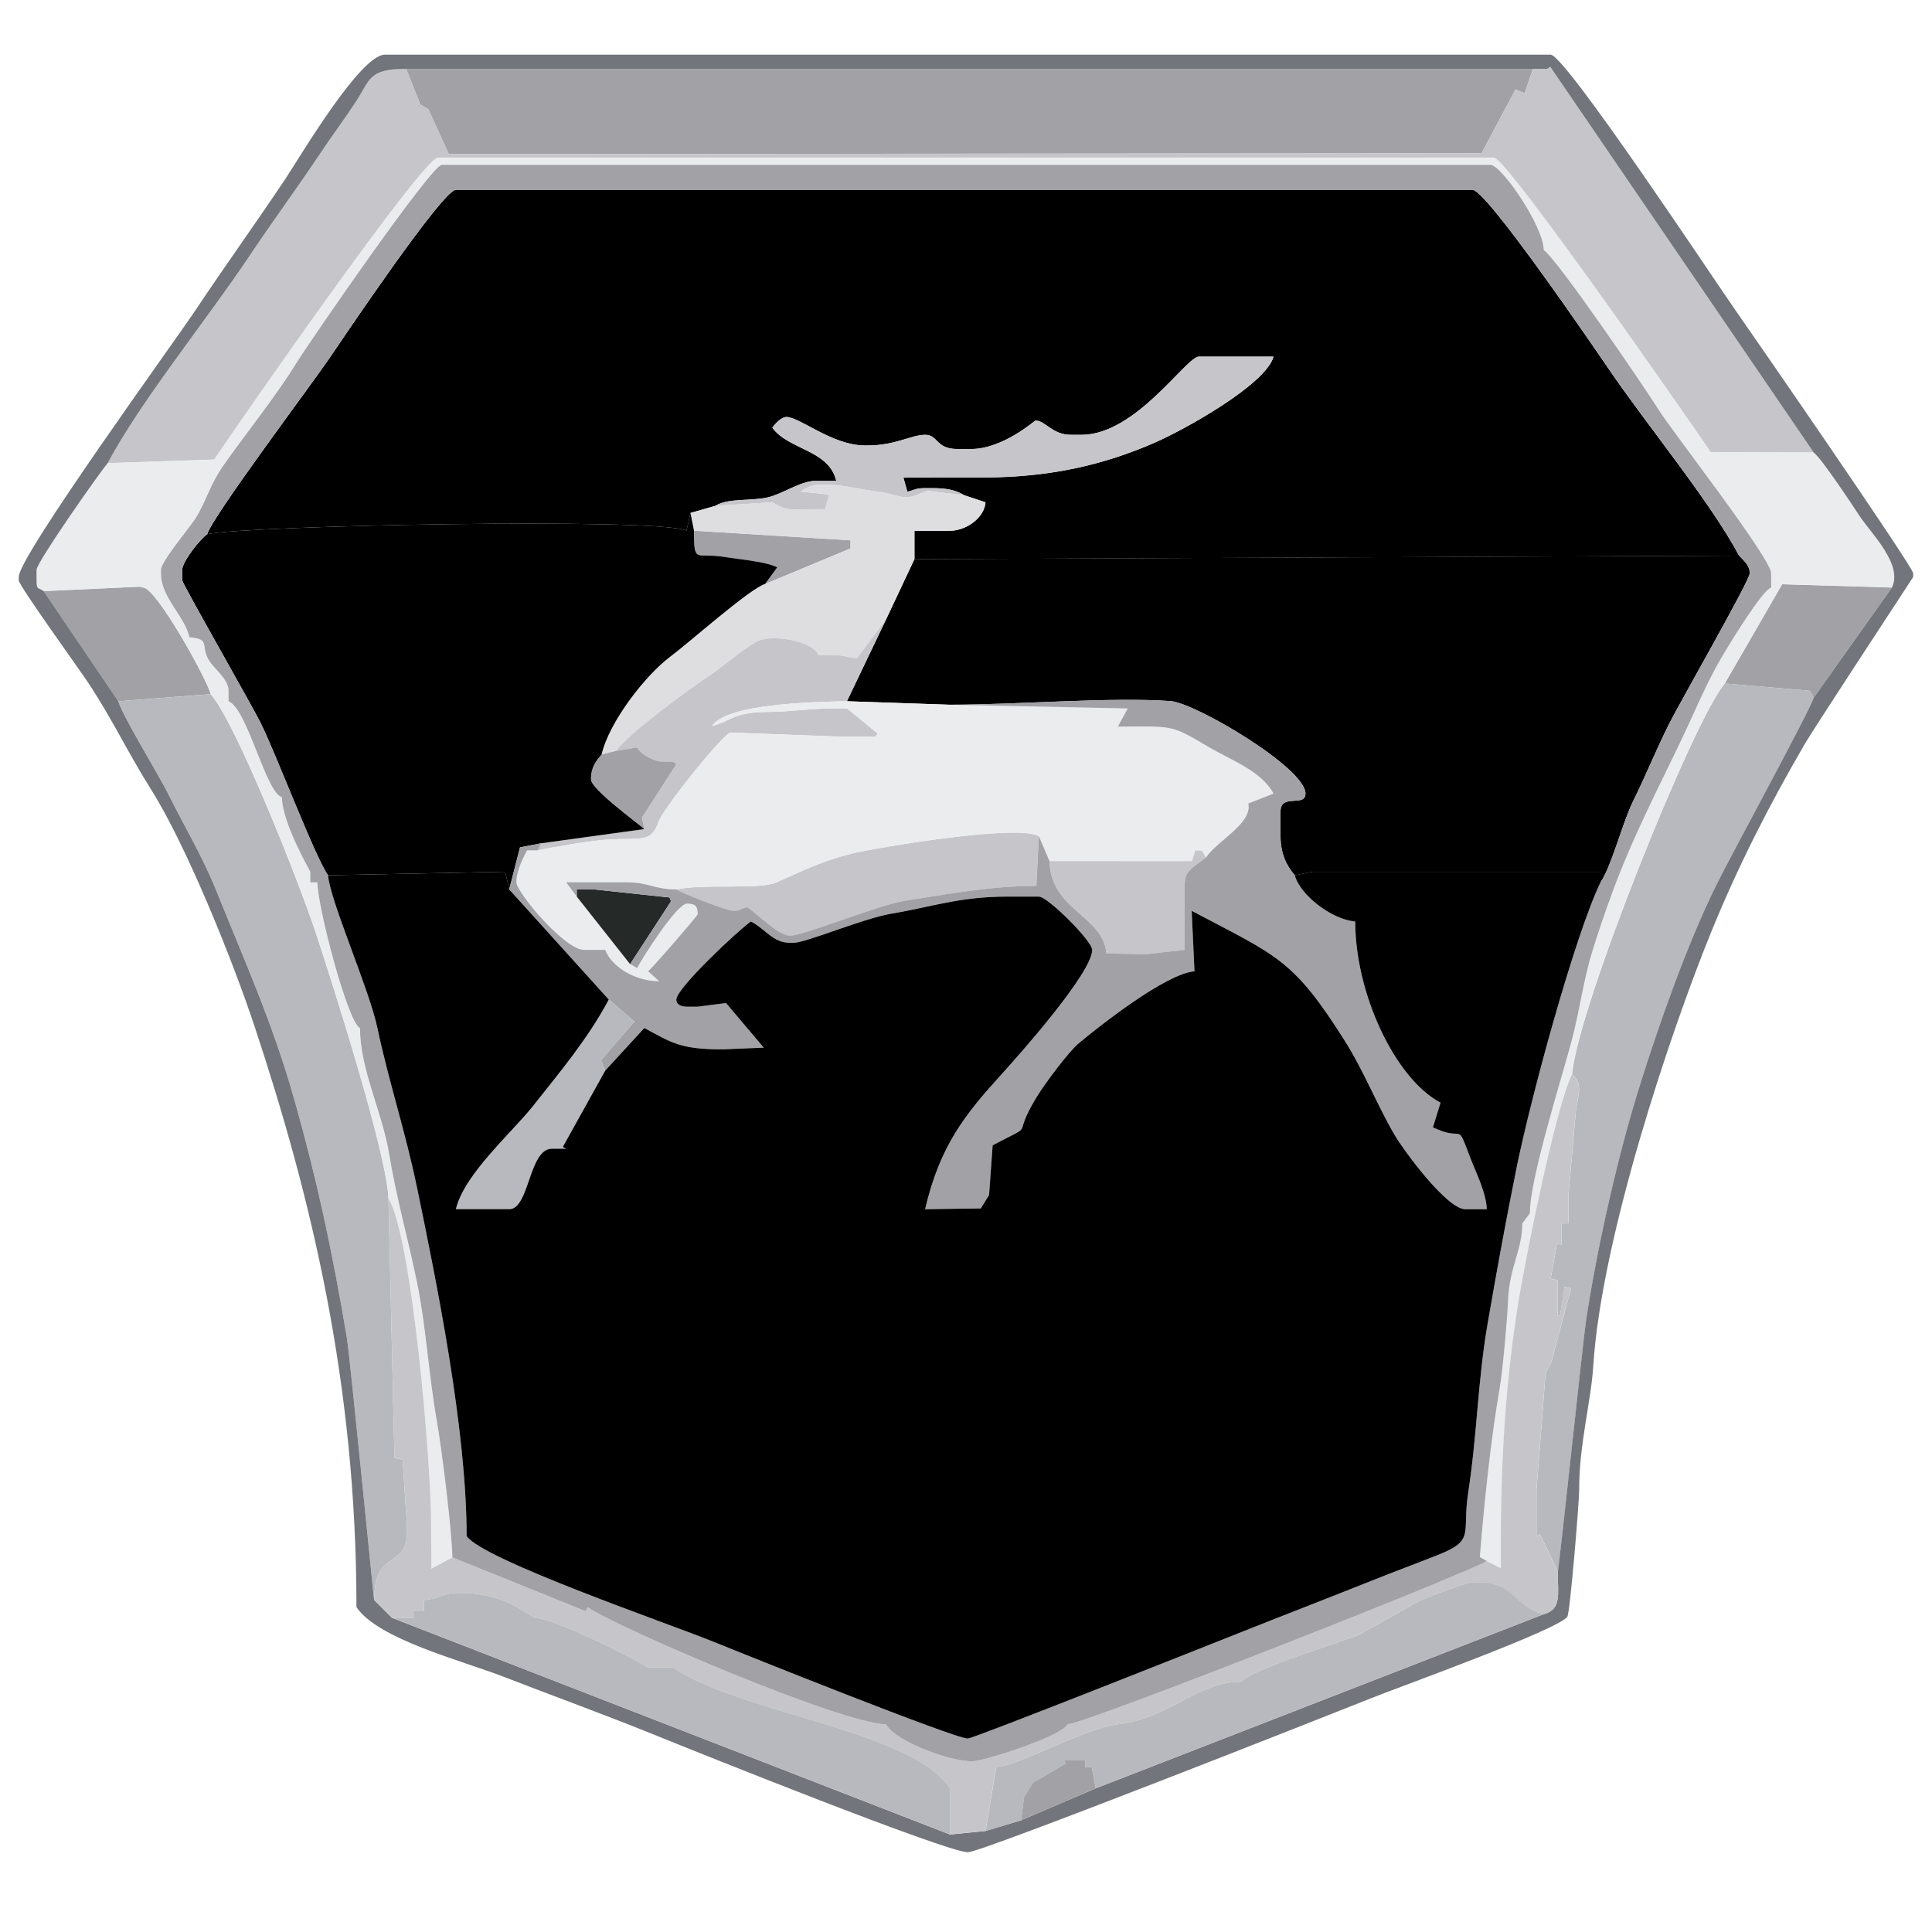
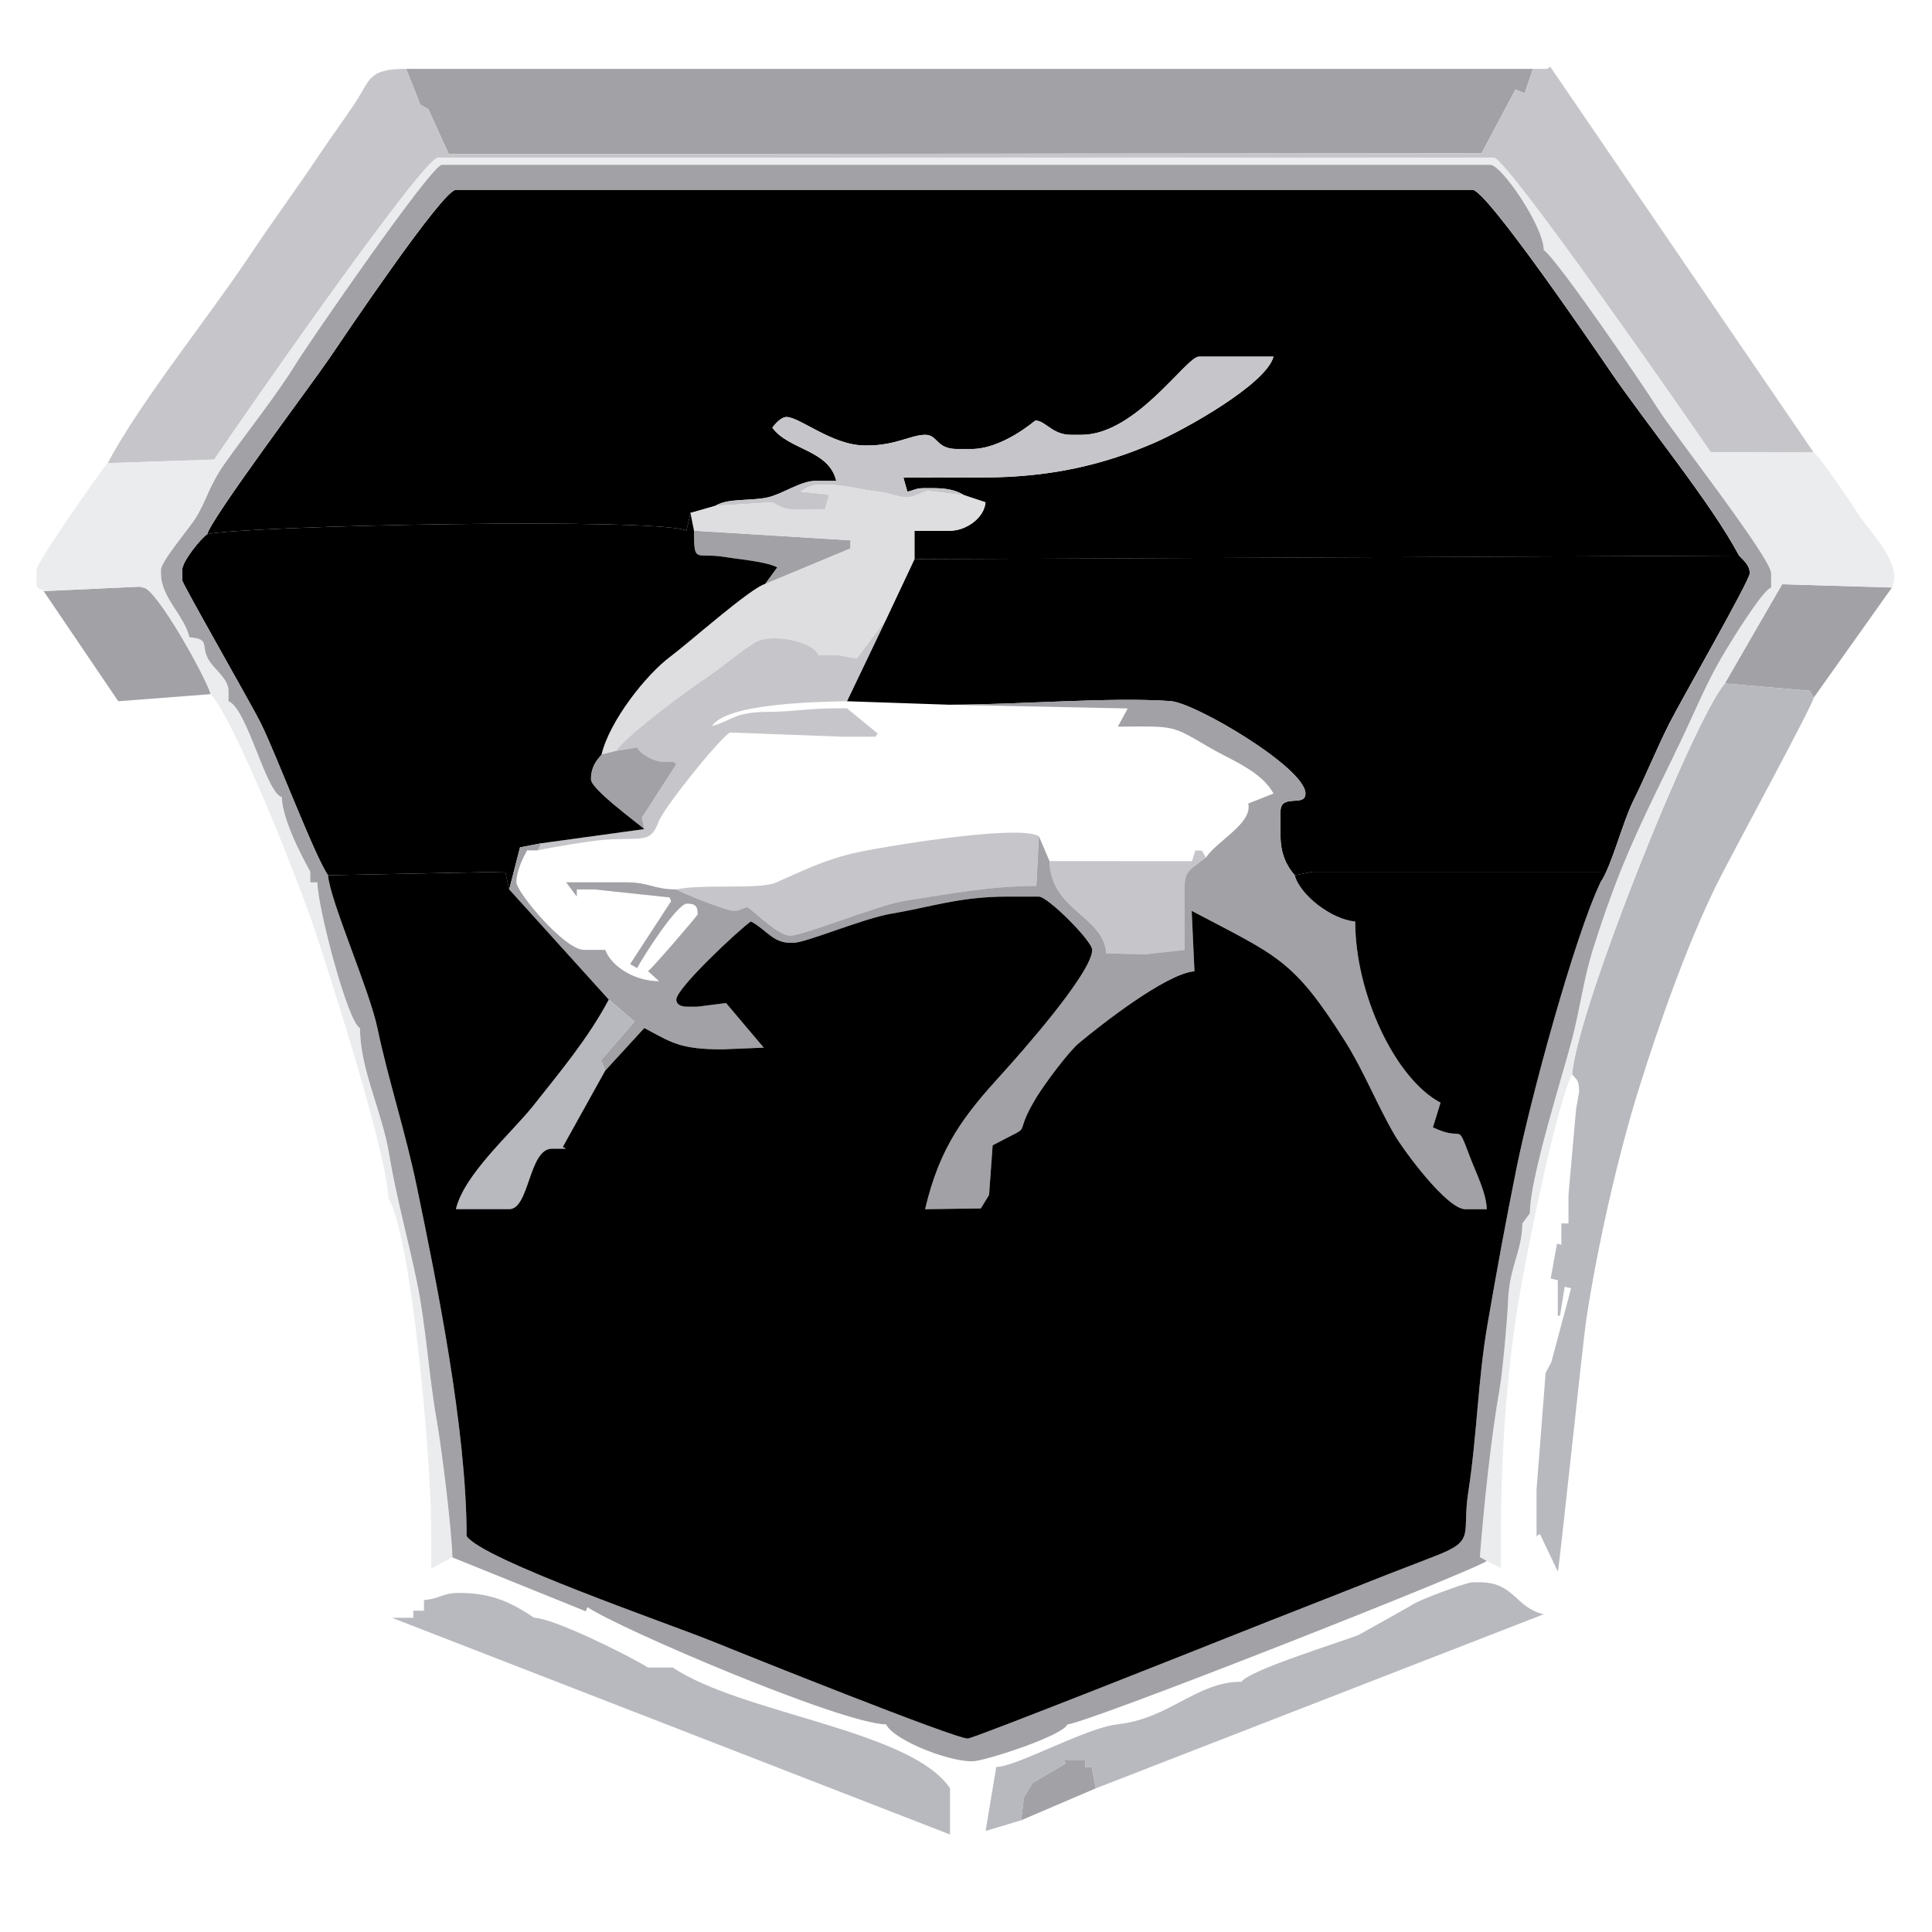
<svg xmlns="http://www.w3.org/2000/svg" xml:space="preserve" width="50px" height="50px" style="shape-rendering:geometricPrecision; text-rendering:geometricPrecision; image-rendering:optimizeQuality; fill-rule:evenodd; clip-rule:evenodd" viewBox="0 0 50 50">
  <defs>
    <style type="text/css">
   
    .fil2 {fill:black}
    .fil5 {fill:#252928}
    .fil7 {fill:#72757B}
    .fil0 {fill:#A1A1A6}
    .fil6 {fill:#B7B9BE}
    .fil1 {fill:#C6C6CA}
    .fil3 {fill:#DEDEE1}
    .fil4 {fill:#EBECED}
   
  </style>
  </defs>
  <g id="Layer_x0020_1">
    <g id="_133531008">
      <polygon id="_202057288" class="fil0" points="39.672,1.782 10.512,1.782 10.878,2.707 11.087,2.829 11.615,3.989 38.344,3.966 39.219,2.317 39.458,2.414 " />
      <path id="_202057240" class="fil1" d="M2.785 11.987l2.759 -0.092c0.563,-0.839 5.398,-7.814 5.796,-7.814l27.32 0c0.333,0 5.079,6.836 5.612,7.623l2.667 0.008 -6.819 -9.985 -0.08 0.056 -0.367 0 -0.214 0.632 -0.24 -0.097 -0.874 1.649 -26.729 0.022 -0.528 -1.16 -0.209 -0.122 -0.366 -0.925c-0.991,0 -0.92,0.273 -1.324,0.882 -0.312,0.471 -0.588,0.837 -0.901,1.306 -0.607,0.909 -1.232,1.753 -1.84,2.666 -1.07,1.605 -2.819,3.761 -3.662,5.351z" />
      <path id="_202057408" class="fil2" d="M5.361 13.826c0.972,-0.227 11.694,-0.438 12.405,-0.093l0.104 -0.458 0.644 -0.184c0.321,-0.203 0.901,-0.118 1.348,-0.216 0.39,-0.087 0.862,-0.428 1.228,-0.428l0.552 0c-0.189,-0.811 -1.23,-0.797 -1.655,-1.378 0.069,-0.094 0.227,-0.276 0.367,-0.276 0.339,0 1.191,0.736 2.023,0.736l0.092 0c0.696,0 1.12,-0.275 1.472,-0.275 0.338,0 0.275,0.367 0.828,0.367l0.369 0c0.813,0 1.644,-0.736 1.656,-0.736 0.263,0 0.433,0.369 0.92,0.369l0.275 0c1.408,0 2.711,-2.023 3.036,-2.023l1.932 0c-0.191,0.713 -2.301,1.892 -3.098,2.236 -1.28,0.552 -2.65,0.891 -4.446,0.891l-2.034 0.004 0.103 0.364c0.207,-0.048 0.211,-0.092 0.459,-0.092l0.184 0c0.363,0 0.612,0.047 0.828,0.184l0.552 0.184c-0.033,0.404 -0.504,0.735 -0.919,0.735l-0.92 0 0 0.736 21.341 -0.092c-0.729,-1.376 -2.399,-3.398 -3.365,-4.819 -0.398,-0.583 -3.171,-4.65 -3.534,-4.65l-26.309 0c-0.34,0 -2.899,3.807 -3.273,4.358 -0.472,0.693 -3.051,4.127 -3.165,4.559z" />
      <path id="_202057384" class="fil1" d="M18.514 13.091l1.473 -0.091c0.181,0.094 0.27,0.183 0.552,0.183l0.816 -0.004 0.106 -0.382 -0.738 -0.074c0.148,-0.103 0.289,-0.184 0.552,-0.184 0.563,0 0.939,0.126 1.469,0.187 0.283,0.032 0.45,0.124 0.676,0.144 0.24,0.021 0.47,-0.167 0.617,-0.163l0.918 0.109c-0.216,-0.137 -0.465,-0.184 -0.828,-0.184l-0.184 0c-0.248,0 -0.253,0.044 -0.459,0.092l-0.103 -0.364 2.034 -0.004c1.795,0 3.165,-0.339 4.446,-0.891 0.797,-0.344 2.907,-1.522 3.098,-2.236l-1.932 0c-0.325,0 -1.628,2.023 -3.036,2.023l-0.275 0c-0.487,0 -0.657,-0.369 -0.92,-0.369 -0.012,0 -0.843,0.736 -1.656,0.736l-0.369 0c-0.553,0 -0.49,-0.367 -0.828,-0.367 -0.352,0 -0.776,0.275 -1.472,0.275l-0.092 0c-0.833,0 -1.684,-0.736 -2.023,-0.736 -0.141,0 -0.299,0.182 -0.367,0.276 0.425,0.581 1.466,0.567 1.655,1.378l-0.552 0c-0.366,0 -0.839,0.34 -1.228,0.428 -0.446,0.098 -1.026,0.013 -1.348,0.216z" />
      <path id="_202057024" class="fil0" d="M19.803 15.114l2.208 -0.92 0.001 -0.21 -4.049 -0.249c0,0.88 0.046,0.559 0.791,0.68 0.38,0.063 1.074,0.119 1.364,0.269l-0.315 0.43z" />
      <path id="_202057816" class="fil0" d="M1.129 15.298l1.932 2.85 2.392 -0.184c-0.111,-0.415 -1.415,-2.758 -1.748,-2.758l-0.093 -0.022 -2.483 0.115z" />
      <path id="_202057600" class="fil2" d="M23.666 14.47l-0.736 1.563 -1.012 2.115 2.668 0.091c1.768,0 4.165,-0.204 5.706,-0.094 0.64,0.045 3.493,1.728 3.493,2.393 0,0.364 -0.645,-0.015 -0.645,0.461l0 0.644c0,0.45 0.157,0.769 0.369,1.011l0.459 -0.092 7.452 0 0 0.275c0.283,-0.407 0.569,-1.544 0.843,-2.098 0.339,-0.685 0.589,-1.317 0.935,-2.008 0.272,-0.545 2.085,-3.705 2.085,-3.893 0,-0.223 -0.169,-0.337 -0.276,-0.459l-21.341 0.092z" />
      <polygon id="_202057648" class="fil0" points="44.639,17.688 46.839,17.877 46.938,18.056 48.963,15.206 46.122,15.121 " />
      <path id="_202057792" class="fil3" d="M18.514 13.091l-0.644 0.184 0.092 0.459 4.049 0.249 -0.001 0.21 -2.208 0.92c-0.374,0.1 -1.988,1.534 -2.447,1.876 -0.64,0.475 -1.585,1.682 -1.785,2.537l0.369 -0.092c0.337,-0.458 1.848,-1.57 2.392,-1.93 0.412,-0.274 0.809,-0.641 1.228,-0.888 0.395,-0.233 1.476,-0.026 1.623,0.337l0.369 0c0.317,0 0.356,0.067 0.628,0.081l0.751 -1.002 0.736 -1.563 0 -0.736 0.92 0c0.415,0 0.886,-0.331 0.919,-0.735l-0.552 -0.184 -0.918 -0.109c-0.146,-0.004 -0.377,0.184 -0.617,0.163 -0.226,-0.02 -0.392,-0.112 -0.676,-0.144 -0.53,-0.06 -0.906,-0.187 -1.469,-0.187 -0.262,0 -0.404,0.081 -0.552,0.184l0.738 0.074 -0.106 0.382 -0.816 0.004c-0.281,0 -0.371,-0.089 -0.552,-0.183l-1.473 0.091z" />
      <path id="_202057624" class="fil1" d="M15.94 19.434l0.552 -0.091c0.069,0.169 0.444,0.367 0.644,0.367l0.276 0 0.094 0.063 -0.894 1.388 0.064 0.296 -2.668 0.367 -0.092 0.184c0.352,-0.081 1.396,-0.253 1.748,-0.276 0.961,-0.064 1.172,0.1 1.378,-0.459 0.138,-0.374 1.507,-2.075 1.843,-2.316l2.942 0.11 0.828 0 0.059 -0.084 -0.795 -0.652 -0.276 0c-0.702,0 -1.174,0.092 -1.747,0.092 -0.915,0.001 -0.935,0.224 -1.472,0.367 0.385,-0.574 2.548,-0.622 3.495,-0.643l1.012 -2.115 -0.751 1.002c-0.273,-0.014 -0.312,-0.081 -0.628,-0.081l-0.369 0c-0.146,-0.363 -1.228,-0.569 -1.623,-0.337 -0.419,0.247 -0.816,0.614 -1.228,0.888 -0.543,0.36 -2.055,1.472 -2.392,1.93z" />
      <path id="_202057552" class="fil0" d="M15.94 19.434l-0.369 0.092c-0.145,0.168 -0.275,0.327 -0.275,0.644 0,0.252 1.155,1.093 1.38,1.287l-0.064 -0.296 0.894 -1.388 -0.094 -0.063 -0.276 0c-0.2,0 -0.575,-0.198 -0.644,-0.367l-0.552 0.091z" />
      <path id="_202058104" class="fil2" d="M5.361 13.826c-0.169,0.112 -0.645,0.704 -0.645,0.92l0 0.275c0,0.081 1.8,3.228 2.024,3.678 0.407,0.816 1.397,3.449 1.748,3.953l4.586 -0.091 0.104 0.458 0.28 -1.089 0.548 -0.106 2.668 -0.367c-0.224,-0.195 -1.38,-1.036 -1.38,-1.287 0,-0.317 0.13,-0.476 0.275,-0.644 0.2,-0.855 1.145,-2.062 1.785,-2.537 0.459,-0.341 2.073,-1.775 2.447,-1.876l0.315 -0.43c-0.291,-0.15 -0.984,-0.207 -1.364,-0.269 -0.745,-0.122 -0.791,0.2 -0.791,-0.68l-0.092 -0.459 -0.104 0.458c-0.711,-0.345 -11.433,-0.133 -12.405,0.093z" />
      <path id="_202057696" class="fil1" d="M17.503 23.02c0.135,0.093 1.291,0.552 1.472,0.552 0.21,0 0.106,-0.031 0.367,-0.092 0.242,0.162 0.796,0.736 1.104,0.736 0.357,0 2.289,-0.795 2.963,-0.9 1.12,-0.174 2.215,-0.387 3.411,-0.386l0.065 -1.287c-0.521,-0.331 -4.252,0.305 -4.804,0.439 -0.809,0.195 -1.336,0.47 -2,0.759 -0.433,0.189 -1.922,0.026 -2.58,0.18z" />
-       <path id="_202057528" class="fil4" d="M13.915 22.009l-0.275 0c-0.106,0.2 -0.276,0.529 -0.276,0.827 0,0.249 1.244,1.747 1.748,1.747l0.552 0c0.161,0.442 0.782,0.815 1.393,0.811l-0.288 -0.26c0.073,-0.026 1.287,-1.439 1.287,-1.471 0,-0.211 -0.064,-0.276 -0.276,-0.276 -0.263,0 -1.146,1.388 -1.292,1.669l-0.18 -0.105 -1.38 -1.747 -0.275 -0.369 1.563 0c0.588,0 0.7,0.184 1.289,0.184 0.658,-0.154 2.146,0.009 2.58,-0.18 0.664,-0.289 1.191,-0.565 2,-0.759 0.552,-0.135 4.283,-0.77 4.804,-0.439l0.275 0.643 3.685 0.002 0.086 -0.278 0.17 0.005 0.106 0.18c0.295,-0.442 1.209,-0.883 1.095,-1.398l0.653 -0.257c-0.308,-0.58 -1.1,-0.868 -1.657,-1.193 -0.99,-0.578 -0.872,-0.554 -2.372,-0.539l0.257 -0.471 -4.599 -0.096 -2.668 -0.091c-0.947,0.02 -3.11,0.069 -3.495,0.643 0.536,-0.143 0.556,-0.366 1.472,-0.367 0.573,0 1.045,-0.092 1.747,-0.092l0.276 0 0.795 0.652 -0.059 0.084 -0.828 0 -2.942 -0.11c-0.335,0.241 -1.704,1.942 -1.843,2.316 -0.207,0.56 -0.417,0.396 -1.378,0.459 -0.352,0.024 -1.396,0.195 -1.748,0.276z" />
      <path id="_202057480" class="fil1" d="M27.162 22.285c0.028,1.285 1.39,1.404 1.472,2.391l1.015 0.021 1.01 -0.113 0 -1.655c0,-0.28 0.087,-0.371 0.213,-0.48l0.339 -0.255 -0.106 -0.18 -0.17 -0.005 -0.086 0.278 -3.685 -0.002z" />
-       <polygon id="_202057504" class="fil5" points="14.927,23.205 16.307,24.952 17.366,23.326 17.328,23.227 15.388,23.02 14.927,23.02 " />
      <path id="_202058656" class="fil0" d="M24.587 18.239l4.599 0.096 -0.257 0.471c1.5,-0.015 1.382,-0.039 2.372,0.539 0.557,0.325 1.349,0.613 1.657,1.193l-0.653 0.257c0.115,0.515 -0.8,0.957 -1.095,1.398l-0.339 0.255c-0.125,0.109 -0.213,0.2 -0.213,0.48l0 1.655 -1.01 0.113 -1.015 -0.021c-0.081,-0.986 -1.443,-1.106 -1.472,-2.391l-0.275 -0.643 -0.065 1.287c-1.196,-0.001 -2.291,0.213 -3.411,0.386 -0.674,0.105 -2.607,0.9 -2.963,0.9 -0.308,0 -0.862,-0.574 -1.104,-0.736 -0.261,0.061 -0.157,0.092 -0.367,0.092 -0.181,0 -1.337,-0.458 -1.472,-0.552 -0.588,0 -0.7,-0.184 -1.289,-0.184l-1.563 0 0.275 0.369 0 -0.184 0.461 0 1.941 0.207 0.038 0.099 -1.059 1.625 0.18 0.105c0.146,-0.281 1.029,-1.669 1.292,-1.669 0.213,0 0.276,0.065 0.276,0.276 0,0.032 -1.214,1.445 -1.287,1.471l0.288 0.26c-0.611,0.004 -1.232,-0.37 -1.393,-0.811l-0.552 0c-0.504,0 -1.748,-1.498 -1.748,-1.747 0,-0.298 0.17,-0.627 0.276,-0.827l0.275 0 0.092 -0.184 -0.548 0.106 -0.28 1.089 2.576 2.85 0.664 0.569 -0.865 1 0.109 0.269 1.012 -1.103c0.705,0.373 0.912,0.552 2.023,0.552l1.068 -0.044 -0.976 -1.154 -0.736 0.094 -0.276 0c-0.15,0 -0.275,-0.056 -0.275,-0.184 0,-0.296 1.642,-1.828 1.931,-2.022 0.393,0.208 0.569,0.552 1.012,0.552l0.092 0c0.325,0 1.798,-0.633 2.554,-0.758 0.977,-0.161 1.742,-0.437 2.966,-0.437l0.828 0c0.229,0 1.38,1.149 1.38,1.378 0,0.594 -1.891,2.719 -2.323,3.195 -0.974,1.072 -1.618,1.877 -2.001,3.517l1.441 -0.02 0.214 -0.348 0.093 -1.286c1.189,-0.63 0.439,-0.105 1.14,-1.252 0.207,-0.337 0.823,-1.169 1.091,-1.391 0.547,-0.456 2.251,-1.799 2.992,-1.86l-0.072 -1.565c2.226,1.178 2.622,1.24 3.975,3.384 0.47,0.744 0.83,1.652 1.271,2.407 0.241,0.413 1.358,1.932 1.838,1.932l0.552 0c-0.008,-0.411 -0.281,-0.956 -0.423,-1.324 -0.384,-1.008 -0.12,-0.39 -0.97,-0.795l0.197 -0.639c-1.179,-0.624 -2.208,-2.825 -2.208,-4.689 -0.607,-0.051 -1.427,-0.684 -1.564,-1.195 -0.211,-0.242 -0.369,-0.561 -0.369,-1.011l0 -0.644c0,-0.476 0.645,-0.097 0.645,-0.461 0,-0.665 -2.852,-2.348 -3.493,-2.393 -1.541,-0.11 -3.938,0.094 -5.706,0.094z" />
      <path id="_202058632" class="fil6" d="M15.663 27.709l-0.109 -0.269 0.865 -1 -0.664 -0.569c-0.532,1.004 -1.257,1.865 -1.949,2.741 -0.553,0.7 -1.795,1.778 -2.007,2.684l1.38 0c0.524,0 0.506,-1.564 1.104,-1.564l0.369 0 -0.087 -0.046 1.098 -1.976z" />
      <path id="_202058608" class="fil6" d="M40.684 27.802c0.136,0.157 0.183,0.159 0.183,0.459l-0.079 0.452 -0.196 2.213 0 0.736 -0.184 0 0 0.552 -0.113 -0.027 -0.163 0.901 0.184 0.046 0 0.919 0.058 -0.006 0.119 -0.745 0.167 0.037 -0.514 1.921 -0.145 0.269 -0.236 3.03 0 1.195 0.089 -0.053 0.463 0.972c0.031,-0.047 0.652,-5.977 0.736,-6.527 0.296,-1.943 0.829,-4.271 1.367,-5.99 0.536,-1.711 1.251,-3.73 2.004,-5.26 0.367,-0.745 2.454,-4.575 2.516,-4.84l-0.099 -0.18 -2.2 -0.189c-0.814,0.937 -3.813,8.411 -3.954,10.114z" />
-       <path id="_202058776" class="fil6" d="M3.062 18.148c0.096,0.36 1.036,1.882 1.287,2.391 0.406,0.82 0.888,1.617 1.251,2.518 0.735,1.826 1.454,3.405 2.024,5.425 0.58,2.054 0.963,3.838 1.347,6.101 0.091,0.536 0.699,6.803 0.713,6.826 0,-1.428 0.926,-0.696 0.847,-1.932l-0.111 -1.7 -0.211 -0.045 -0.156 -6.712c-0.026,-1.129 -1.5,-5.739 -1.898,-6.93 -0.433,-1.299 -2.043,-5.368 -2.701,-6.125l-2.392 0.184z" />
      <path id="_202058848" class="fil4" d="M2.785 11.987c-0.211,0.243 -1.84,2.569 -1.84,2.759l0 0.275c0,0.259 0.04,0.17 0.184,0.276l2.483 -0.115 0.093 0.022c0.333,0 1.637,2.343 1.748,2.758 0.658,0.757 2.268,4.826 2.701,6.125 0.398,1.191 1.872,5.801 1.898,6.93 0.6,0.946 1.103,6.799 1.103,8.367l0.008 1.209 0.543 -0.291c-0.015,-0.692 -0.269,-2.772 -0.406,-3.547 -0.208,-1.181 -0.279,-2.431 -0.504,-3.541 -0.221,-1.083 -0.552,-2.271 -0.722,-3.324 -0.185,-1.134 -0.759,-2.21 -0.759,-3.287 -0.313,-0.126 -1.103,-3.148 -1.103,-3.77l-0.184 0 0 -0.275c0,-0.013 -0.72,-1.24 -0.736,-1.931 -0.412,-0.11 -0.892,-2.286 -1.38,-2.482l0 -0.276c0,-0.278 -0.333,-0.535 -0.469,-0.726 -0.3,-0.417 0.05,-0.604 -0.543,-0.653 -0.133,-0.574 -0.736,-1.023 -0.736,-1.655l0 -0.091c0,-0.214 0.744,-1.093 0.887,-1.321 0.304,-0.484 0.352,-0.848 0.769,-1.437 0.568,-0.802 1.345,-1.773 1.838,-2.577 0.344,-0.559 3.504,-5.146 3.774,-5.146l27.136 0c0.288,0 1.381,1.598 1.381,2.206 0.347,0.233 2.588,3.517 2.963,4.117 0.376,0.6 2.923,3.859 2.923,4.249l0 0.369c-0.211,0.057 -0.984,1.311 -1.159,1.599 -0.405,0.666 -0.633,1.194 -0.956,1.896 -0.589,1.285 -1.199,2.395 -1.778,3.832 -0.26,0.644 -0.515,1.381 -0.72,2.037 -0.248,0.794 -0.321,1.478 -0.537,2.314 -0.236,0.918 -1.106,3.639 -1.093,4.514l-0.197 0.265c0,0.692 -0.341,1.142 -0.37,2.02 -0.014,0.419 -0.135,1.784 -0.219,2.265 -0.229,1.316 -0.404,3.013 -0.51,4.349l0.178 0.1 0.369 0.184 0 -0.736c0,-2.104 0.135,-4.266 0.483,-6.321 0.201,-1.186 0.941,-4.858 1.357,-5.723 0.142,-1.703 3.141,-9.177 3.954,-10.114l1.484 -2.567 2.841 0.085c0.288,-0.601 -0.533,-1.394 -0.828,-1.839 -0.195,-0.293 -0.995,-1.507 -1.196,-1.655l-2.667 -0.008c-0.533,-0.787 -5.279,-7.623 -5.612,-7.623l-27.32 0c-0.398,0 -5.232,6.976 -5.796,7.814l-2.759 0.092z" />
-       <path id="_202058440" class="fil7" d="M46.938 18.056c-0.061,0.266 -2.148,4.095 -2.516,4.84 -0.754,1.53 -1.468,3.548 -2.004,5.26 -0.537,1.719 -1.07,4.047 -1.367,5.99 -0.084,0.55 -0.705,6.48 -0.736,6.527 0,0.585 0.107,0.977 -0.367,1.104l-11.591 4.505 -1.932 0.827 -0.92 0.276 -0.919 0.092 -14.443 -5.609 -0.459 -0.459c-0.014,-0.022 -0.622,-6.29 -0.713,-6.826 -0.384,-2.263 -0.767,-4.047 -1.347,-6.101 -0.57,-2.02 -1.29,-3.599 -2.024,-5.425 -0.363,-0.901 -0.845,-1.698 -1.251,-2.518 -0.252,-0.509 -1.192,-2.03 -1.287,-2.391l-1.932 -2.85c-0.144,-0.106 -0.184,-0.018 -0.184,-0.276l0 -0.275c0,-0.19 1.629,-2.516 1.84,-2.759 0.842,-1.59 2.591,-3.745 3.662,-5.351 0.608,-0.913 1.233,-1.756 1.84,-2.666 0.313,-0.469 0.589,-0.835 0.901,-1.306 0.404,-0.609 0.333,-0.882 1.324,-0.882l29.16 0 0.367 0 0.08 -0.056 6.819 9.985c0.202,0.148 1.002,1.362 1.196,1.655 0.295,0.445 1.116,1.238 0.828,1.839l-2.024 2.85zm-21.892 29.881c0.359,0 9.326,-3.543 10.448,-3.991 0.744,-0.298 4.845,-1.773 5.069,-2.106 0.07,-0.103 0.307,-2.976 0.306,-3.279 -0.005,-1.167 0.308,-2.295 0.366,-3.22 0.206,-3.284 1.997,-8.647 3.072,-11.273 0.699,-1.707 1.5,-3.265 2.385,-4.787 0.292,-0.501 2.822,-4.341 2.822,-4.351l0 -0.092c0,-0.163 -4.148,-6.164 -4.598,-6.805 -0.513,-0.73 -4.409,-6.618 -4.785,-6.618l-30.171 0c-0.639,0 -2.202,2.655 -2.576,3.217 -0.761,1.14 -1.544,2.225 -2.317,3.384 -0.58,0.869 -4.582,6.379 -4.582,6.913l0 0.092c0,0.128 1.563,2.295 1.785,2.629 0.621,0.932 1.05,1.847 1.637,2.777 0.898,1.421 2.097,4.373 2.684,6.144 1.456,4.391 2.634,9.221 2.634,15.021 0.556,0.832 2.734,1.385 3.808,1.802 1.374,0.533 2.628,0.984 3.983,1.535 0.984,0.4 7.477,3.006 8.031,3.006z" />
-       <path id="_202058344" class="fil1" d="M38.476 40.397c-0.263,0.229 -10.416,4.23 -10.854,4.23 -0.1,0.276 -1.905,0.873 -2.372,0.946 -0.522,0.083 -2.082,-0.497 -2.32,-0.946 -1.172,-0.026 -6.875,-2.465 -7.727,-3.034l-0.044 0.107 -3.452 -1.395 -0.543 0.291 -0.008 -1.209c0,-1.569 -0.503,-7.421 -1.103,-8.367l0.156 6.712 0.211 0.045 0.111 1.7c0.079,1.237 -0.847,0.504 -0.847,1.932l0.459 0.459 0.553 0 0 -0.183 0.275 0 0 -0.276c0.431,-0.035 0.455,-0.184 0.92,-0.184 0.891,0 1.403,0.291 1.932,0.644 0.498,0 2.581,1.045 2.943,1.287l0.644 0c1.798,1.204 6.162,1.615 7.175,3.126l0 1.195 0.919 -0.092 0.276 -1.655c0.515,0 2.315,-1.012 3.129,-1.102 1.369,-0.151 2.048,-1.104 3.219,-1.104 0.2,-0.299 2.489,-1.002 3.024,-1.208 0.011,-0.004 1.343,-0.75 1.355,-0.759 0.148,-0.131 1.446,-0.607 1.6,-0.607l0.184 0c0.898,0 0.919,0.656 1.656,0.828 0.475,-0.128 0.367,-0.52 0.367,-1.104l-0.463 -0.972 -0.089 0.053 0 -1.195 0.236 -3.03 0.145 -0.269 0.514 -1.921 -0.167 -0.037 -0.119 0.745 -0.058 0.006 0 -0.919 -0.184 -0.046 0.163 -0.901 0.113 0.027 0 -0.552 0.184 0 0 -0.736 0.196 -2.213 0.079 -0.452c0,-0.3 -0.047,-0.302 -0.183,-0.459 -0.416,0.865 -1.156,4.537 -1.357,5.723 -0.348,2.055 -0.483,4.218 -0.483,6.321l0 0.736 -0.369 -0.184z" />
      <path id="_202058560" class="fil6" d="M10.144 41.868l14.443 5.609 0 -1.195c-1.013,-1.512 -5.378,-1.923 -7.175,-3.126l-0.644 0c-0.363,-0.242 -2.445,-1.287 -2.943,-1.287 -0.529,-0.353 -1.042,-0.644 -1.932,-0.644 -0.465,0 -0.489,0.149 -0.92,0.184l0 0.276 -0.275 0 0 0.183 -0.553 0z" />
      <path id="_202058272" class="fil0" d="M41.42 22.836c-0.672,1.4 -1.81,5.59 -2.172,7.392 -0.285,1.411 -0.504,2.622 -0.749,4.032 -0.254,1.462 -0.27,2.867 -0.502,4.37 -0.164,1.061 0.193,1.227 -0.781,1.611 -0.606,0.24 -1.116,0.428 -1.722,0.67 -1.201,0.478 -2.294,0.9 -3.495,1.378 -0.719,0.287 -6.809,2.705 -6.953,2.705 -0.347,0 -5.83,-2.199 -6.595,-2.51 -1.102,-0.45 -5.966,-2.12 -6.375,-2.731 0,-2.779 -0.784,-6.606 -1.283,-9.016 -0.302,-1.46 -0.75,-2.809 -1.024,-4.125 -0.208,-1 -1.225,-3.286 -1.28,-3.96 -0.351,-0.504 -1.341,-3.137 -1.748,-3.953 -0.224,-0.45 -2.024,-3.597 -2.024,-3.678l0 -0.275c0,-0.216 0.476,-0.808 0.645,-0.92 0.115,-0.432 2.693,-3.866 3.165,-4.559 0.374,-0.552 2.933,-4.358 3.273,-4.358l26.309 0c0.363,0 3.136,4.067 3.534,4.65 0.966,1.421 2.636,3.443 3.365,4.819 0.107,0.123 0.276,0.236 0.276,0.459 0,0.188 -1.813,3.349 -2.085,3.893 -0.346,0.691 -0.596,1.323 -0.935,2.008 -0.274,0.554 -0.56,1.69 -0.843,2.098zm-29.713 17.469l3.452 1.395 0.044 -0.107c0.852,0.569 6.555,3.008 7.727,3.034 0.237,0.449 1.798,1.029 2.32,0.946 0.467,-0.073 2.271,-0.67 2.372,-0.946 0.437,0 10.59,-4.001 10.854,-4.23l-0.178 -0.1c0.106,-1.336 0.281,-3.033 0.51,-4.349 0.084,-0.482 0.204,-1.846 0.219,-2.265 0.028,-0.878 0.37,-1.328 0.37,-2.02l0.197 -0.265c-0.013,-0.875 0.856,-3.597 1.093,-4.514 0.216,-0.836 0.289,-1.52 0.537,-2.314 0.206,-0.657 0.461,-1.394 0.72,-2.037 0.579,-1.436 1.188,-2.547 1.778,-3.832 0.322,-0.702 0.55,-1.23 0.956,-1.896 0.175,-0.288 0.947,-1.543 1.159,-1.599l0 -0.369c0,-0.39 -2.548,-3.649 -2.923,-4.249 -0.376,-0.6 -2.616,-3.885 -2.963,-4.117 0,-0.608 -1.093,-2.206 -1.381,-2.206l-27.136 0c-0.269,0 -3.43,4.588 -3.774,5.146 -0.493,0.804 -1.27,1.775 -1.838,2.577 -0.417,0.589 -0.465,0.953 -0.769,1.437 -0.143,0.228 -0.887,1.107 -0.887,1.321l0 0.091c0,0.632 0.602,1.081 0.736,1.655 0.593,0.05 0.243,0.236 0.543,0.653 0.136,0.191 0.469,0.449 0.469,0.726l0 0.276c0.488,0.196 0.967,2.372 1.38,2.482 0.015,0.691 0.736,1.918 0.736,1.931l0 0.275 0.184 0c0,0.622 0.79,3.644 1.103,3.77 0,1.077 0.574,2.153 0.759,3.287 0.17,1.052 0.501,2.241 0.722,3.324 0.226,1.11 0.296,2.36 0.504,3.541 0.137,0.775 0.391,2.855 0.406,3.547z" />
      <path id="_202058464" class="fil2" d="M33.509 22.653c0.137,0.511 0.957,1.145 1.564,1.195 0,1.864 1.029,4.065 2.208,4.689l-0.197 0.639c0.849,0.405 0.586,-0.213 0.97,0.795 0.142,0.369 0.415,0.913 0.423,1.324l-0.552 0c-0.48,0 -1.597,-1.519 -1.838,-1.932 -0.441,-0.755 -0.801,-1.663 -1.271,-2.407 -1.352,-2.144 -1.748,-2.206 -3.975,-3.384l0.072 1.565c-0.741,0.061 -2.445,1.404 -2.992,1.86 -0.268,0.222 -0.885,1.055 -1.091,1.391 -0.7,1.147 0.05,0.622 -1.14,1.252l-0.093 1.286 -0.214 0.348 -1.441 0.02c0.383,-1.641 1.026,-2.445 2.001,-3.517 0.432,-0.476 2.323,-2.601 2.323,-3.195 0,-0.229 -1.15,-1.378 -1.38,-1.378l-0.828 0c-1.224,0 -1.989,0.276 -2.966,0.437 -0.756,0.125 -2.229,0.758 -2.554,0.758l-0.092 0c-0.443,0 -0.619,-0.344 -1.012,-0.552 -0.289,0.194 -1.931,1.726 -1.931,2.022 0,0.129 0.125,0.184 0.275,0.184l0.276 0 0.736 -0.094 0.976 1.154 -1.068 0.044c-1.111,0 -1.318,-0.178 -2.023,-0.552l-1.012 1.103 -1.098 1.976 0.087 0.046 -0.369 0c-0.599,0 -0.58,1.564 -1.104,1.564l-1.38 0c0.211,-0.906 1.454,-1.983 2.007,-2.684 0.692,-0.876 1.417,-1.737 1.949,-2.741l-2.576 -2.85 -0.104 -0.458 -4.586 0.091c0.056,0.674 1.072,2.96 1.28,3.96 0.274,1.316 0.722,2.665 1.024,4.125 0.498,2.41 1.283,6.236 1.283,9.016 0.409,0.611 5.273,2.281 6.375,2.731 0.765,0.311 6.248,2.51 6.595,2.51 0.144,0 6.234,-2.418 6.953,-2.705 1.201,-0.478 2.294,-0.9 3.495,-1.378 0.606,-0.242 1.116,-0.43 1.722,-0.67 0.973,-0.384 0.617,-0.55 0.781,-1.611 0.232,-1.504 0.248,-2.908 0.502,-4.37 0.244,-1.41 0.464,-2.621 0.749,-4.032 0.363,-1.801 1.5,-5.992 2.172,-7.392l0 -0.275 -7.452 0 -0.459 0.092z" />
      <path id="_202058536" class="fil6" d="M25.506 47.385l0.92 -0.276 0.076 -0.592 0.227 -0.376 0.856 -0.503 -0.054 -0.092 0.552 0 0 0.184 0.172 0 0.104 0.552 11.591 -4.505c-0.737,-0.172 -0.758,-0.828 -1.656,-0.828l-0.184 0c-0.155,0 -1.453,0.476 -1.6,0.607 -0.012,0.009 -1.344,0.756 -1.355,0.759 -0.535,0.207 -2.824,0.909 -3.024,1.208 -1.171,0 -1.85,0.953 -3.219,1.104 -0.814,0.09 -2.614,1.102 -3.129,1.102l-0.276 1.655z" />
      <polygon id="_202059280" class="fil0" points="26.426,47.109 28.358,46.282 28.254,45.73 28.082,45.73 28.082,45.546 27.53,45.546 27.584,45.638 26.728,46.141 26.501,46.517 " />
    </g>
  </g>
</svg>